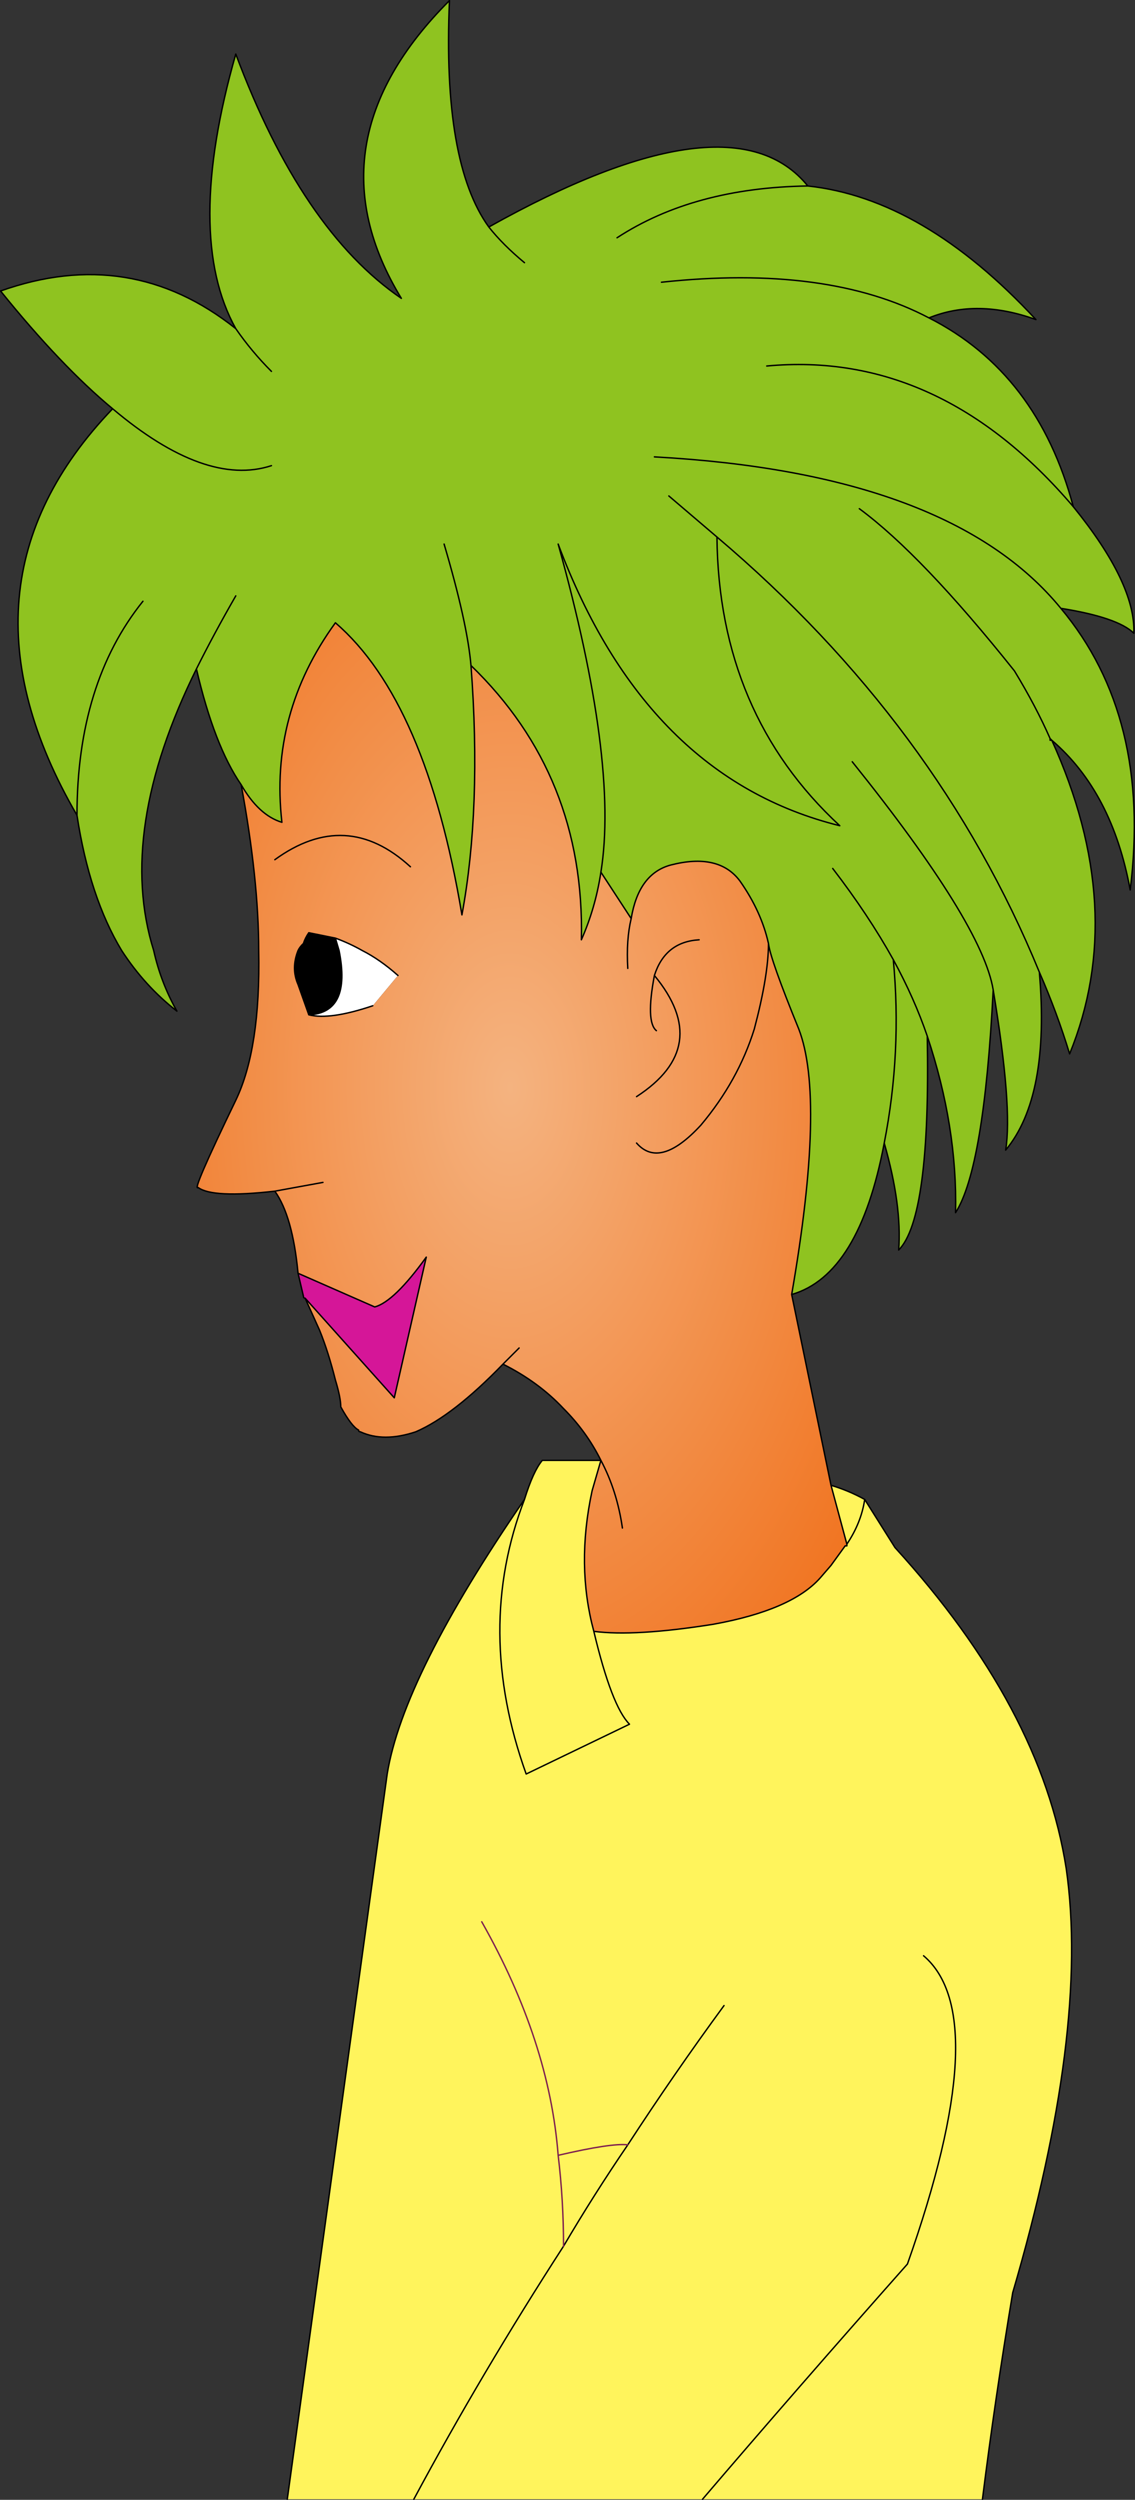
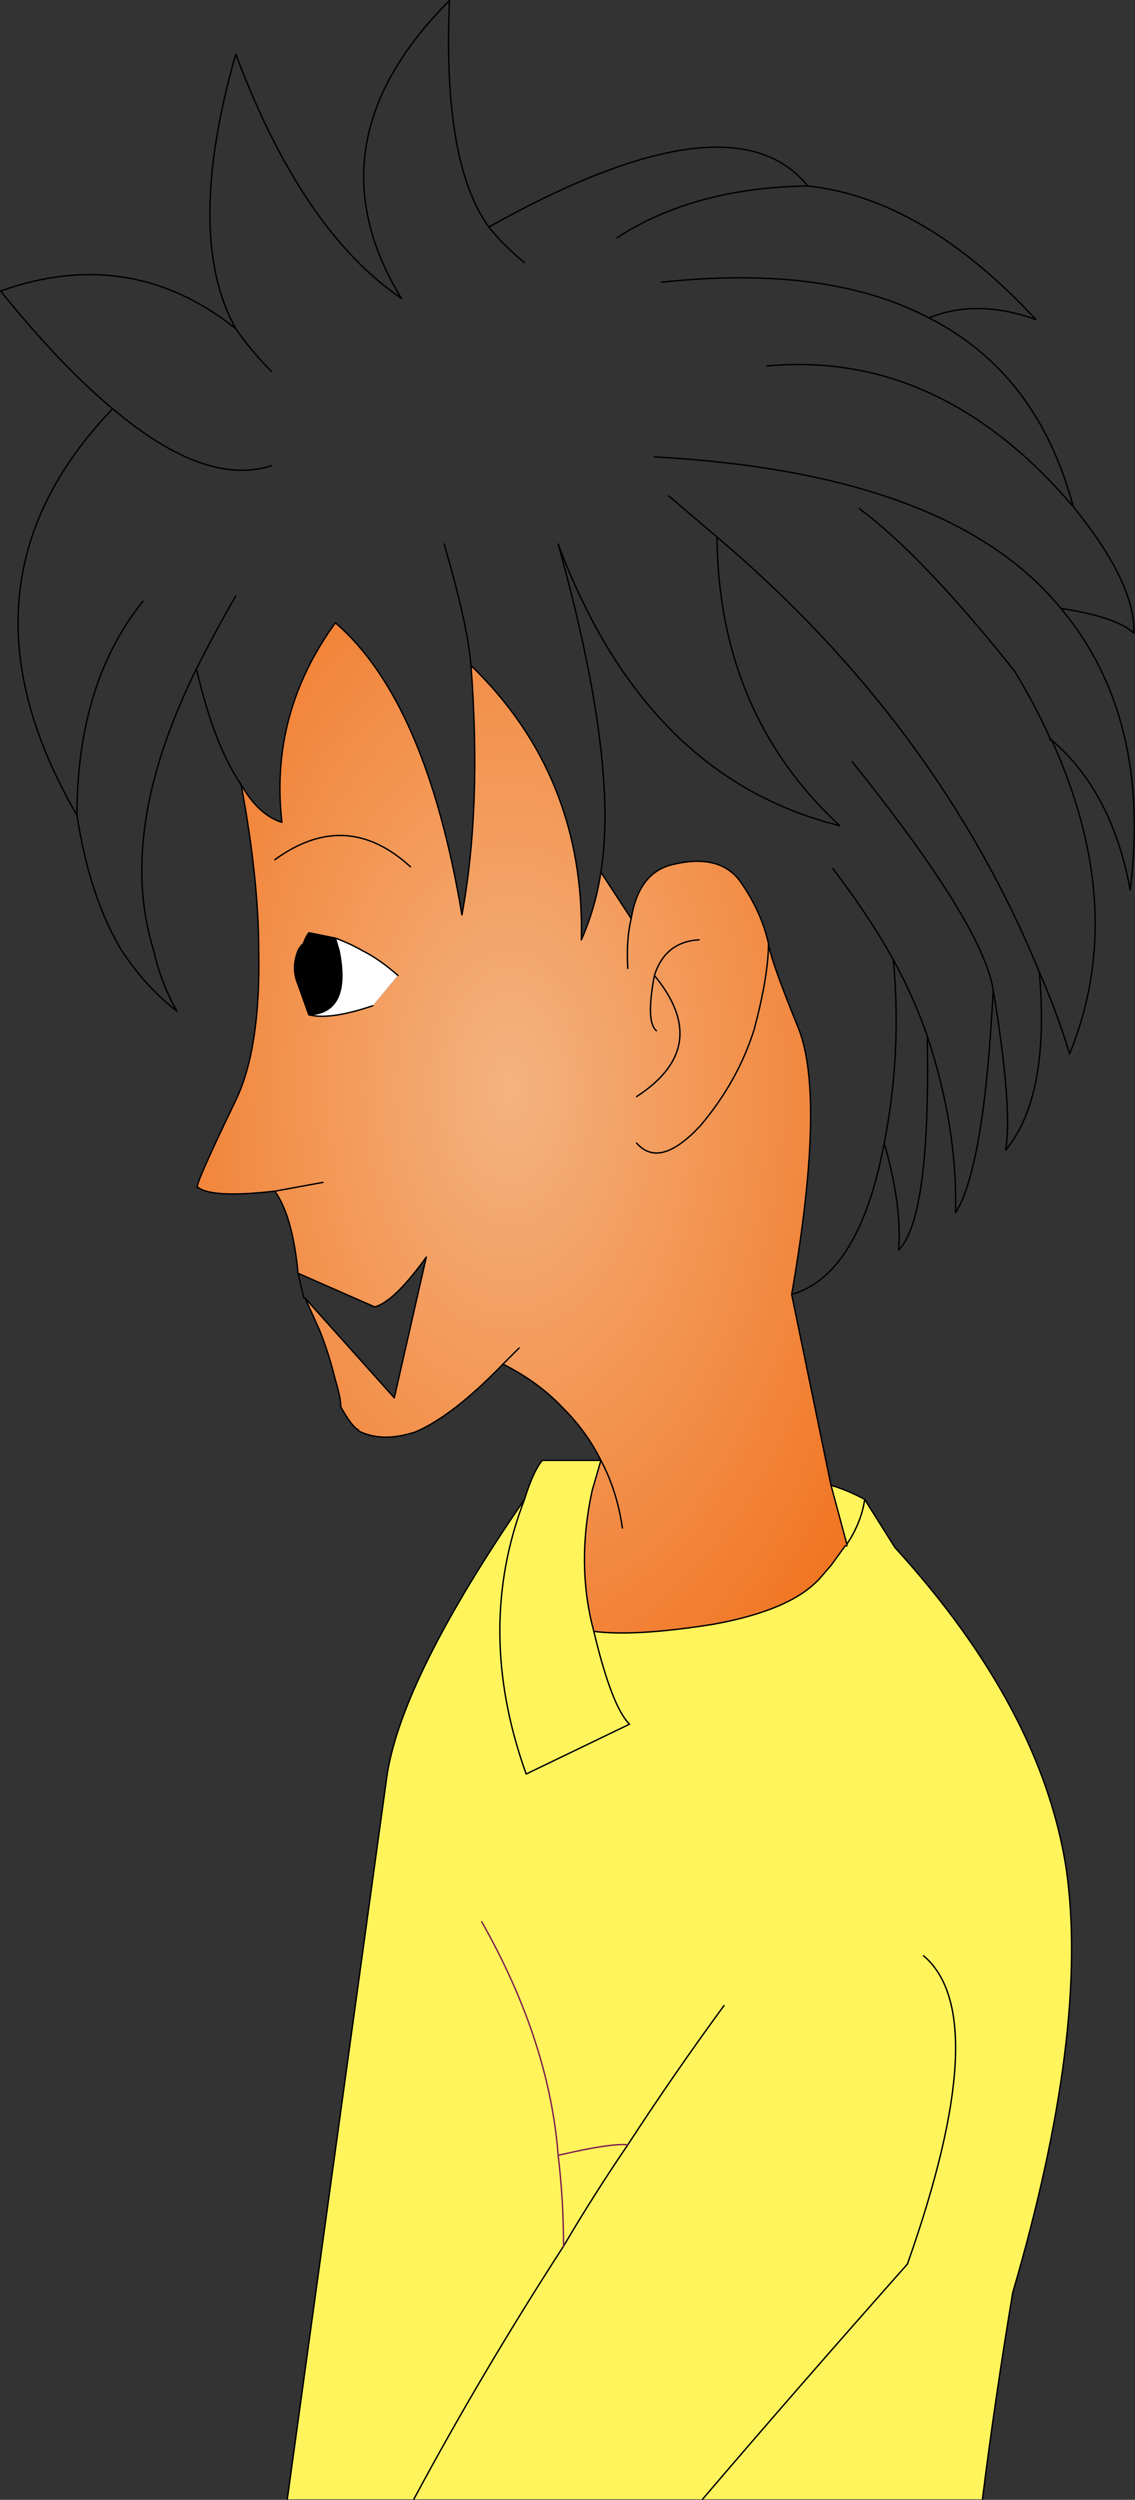
<svg xmlns="http://www.w3.org/2000/svg" height="441.55px" width="200.5px">
  <rect width="100%" height="100%" fill="#333333" stroke="none" />
  <g transform="matrix(1.0, 0.0, 0.0, 1.0, 20.45, 9.9)">
-     <path d="M-0.55 62.3 Q-9.65 54.75 -20.35 41.5 2.6 33.35 21.2 48.15 12.05 31.75 21.2 -0.35 32.85 30.8 50.45 42.8 33.75 15.4 58.95 -9.8 57.7 18.85 65.9 30.2 108.7 6.25 122.25 22.95 102.1 23.25 88.55 32.1 102.1 23.25 122.25 22.95 142.7 25.15 162.55 46.55 152.15 42.8 143.65 46.25 162.85 56.0 169.15 79.6 180.15 93.15 179.85 101.95 177.0 99.15 166.95 97.55 147.4 73.65 95.15 70.8 147.4 73.65 166.95 97.55 183.0 116.75 179.2 147.3 176.05 130.0 165.35 120.85 L165.05 120.55 Q162.55 114.85 158.75 108.6 142.4 88.1 131.35 79.95 142.4 88.1 158.75 108.6 162.55 114.85 165.05 120.55 L165.05 120.85 165.35 120.85 Q178.9 150.75 168.5 176.25 166.3 169.0 163.15 161.8 165.05 183.8 157.2 193.25 158.45 185.7 155.0 164.95 153.4 196.4 148.35 204.3 148.7 189.15 143.35 173.1 143.95 205.2 138.3 210.9 138.9 203.0 135.75 192.0 138.9 175.95 137.35 159.6 141.1 166.5 143.35 173.1 141.1 166.5 137.35 159.6 138.9 175.95 135.75 192.0 131.35 215.3 119.4 218.75 125.4 184.15 120.65 171.85 115.65 159.6 115.3 156.75 114.05 151.1 110.25 145.7 106.5 140.7 98.0 142.9 92.35 144.45 91.05 152.35 L85.7 144.15 Q84.75 150.45 82.25 156.1 82.9 127.15 62.75 107.65 64.65 132.8 61.15 151.7 54.85 113.95 38.8 100.1 27.15 116.15 29.35 135.35 25.25 134.1 22.15 128.7 17.4 121.8 14.25 108.25 17.4 101.95 21.2 95.35 17.4 101.95 14.25 108.25 0.1 136.9 6.7 158.0 7.95 163.65 10.8 168.7 5.15 164.3 1.05 158.0 -4.65 148.55 -6.85 134.1 -30.45 93.45 -0.55 62.3 15.85 76.15 27.5 72.35 15.85 76.15 -0.55 62.3 M58.0 86.2 Q62.1 100.1 62.75 107.65 62.1 100.1 58.0 86.2 M27.5 55.7 Q24.0 52.2 21.2 48.15 24.0 52.2 27.5 55.7 M97.7 77.7 L106.2 84.95 Q106.5 116.15 127.9 135.95 93.6 127.45 78.15 86.2 88.85 124.65 85.7 144.15 88.85 124.65 78.15 86.2 93.6 127.45 127.9 135.95 106.5 116.15 106.2 84.95 L97.7 77.7 M72.2 36.5 Q68.4 33.35 65.9 30.2 68.4 33.35 72.2 36.5 M115.0 54.75 Q145.55 51.9 169.15 79.6 145.55 51.9 115.0 54.75 M96.4 39.95 Q125.7 36.8 143.65 46.25 125.7 36.8 96.4 39.95 M130.1 124.65 Q153.1 153.3 155.0 164.95 153.1 153.3 130.1 124.65 M106.2 84.95 Q145.2 118.0 163.15 161.8 145.2 118.0 106.2 84.95 M126.65 143.5 Q132.95 151.7 137.35 159.6 132.95 151.7 126.65 143.5 M4.8 96.3 Q-6.85 110.8 -6.85 134.1 -6.85 110.8 4.8 96.3" fill="#8fc320" fill-rule="evenodd" stroke="none" />
    <path d="M34.1 169.35 L32.2 164.0 Q30.95 161.15 32.2 158.0 32.5 157.35 33.15 156.75 33.45 155.8 34.1 154.85 L38.8 155.8 39.45 158.0 Q41.65 169.0 34.1 169.35" fill="#000000" fill-rule="evenodd" stroke="none" />
    <path d="M34.1 169.35 Q41.65 169.0 39.45 158.0 L38.8 155.8 Q41.35 156.75 43.55 158.0 46.7 159.6 49.85 162.4 L45.4 167.75 Q37.85 170.3 34.1 169.35" fill="#ffffff" fill-rule="evenodd" stroke="none" />
    <path d="M132.3 254.95 L137.65 263.45 Q163.5 291.8 167.9 320.15 172.0 348.8 158.45 395.05 155.3 413.95 153.1 431.55 L103.65 431.55 52.65 431.55 30.3 431.55 47.95 303.45 Q50.75 286.15 72.2 254.95 63.35 277.95 72.5 303.45 L90.75 294.65 Q87.6 291.5 84.45 278.25 87.6 291.5 90.75 294.65 L72.5 303.45 Q63.35 277.95 72.2 254.95 73.75 249.95 75.35 248.05 L85.7 248.05 84.15 253.4 Q81.3 266.6 84.45 278.25 91.7 279.2 105.55 277.0 119.4 274.5 124.45 268.8 L126.35 266.6 128.85 263.15 129.15 263.15 129.15 262.85 Q131.7 259.05 132.3 254.95 131.7 259.05 129.15 262.85 L126.35 252.45 Q129.5 253.4 132.3 254.95 M79.1 386.85 Q64.65 409.2 52.65 431.55 64.65 409.2 79.1 386.85 79.1 378.7 78.15 370.8 76.6 350.65 64.65 329.55 76.6 350.65 78.15 370.8 79.1 378.7 79.1 386.85 84.45 377.75 90.45 368.95 98.65 356.35 107.45 344.35 98.65 356.35 90.45 368.95 84.45 377.75 79.1 386.85 M90.45 368.95 Q87.6 368.6 78.15 370.8 87.6 368.6 90.45 368.95 M142.7 335.55 Q155.3 346.25 139.85 390.0 120.05 412.35 103.65 431.55 120.05 412.35 139.85 390.0 155.3 346.25 142.7 335.55" fill="#fff45c" fill-rule="evenodd" stroke="none" />
-     <path d="M32.2 215.0 L45.75 220.95 Q49.2 220.0 54.85 212.15 L49.2 237.0 33.45 219.4 Q33.15 219.4 33.15 219.05 L32.2 215.0" fill="#d51698" fill-rule="evenodd" stroke="none" />
    <path d="M22.15 128.7 Q25.25 134.1 29.35 135.35 27.15 116.15 38.8 100.1 54.85 113.95 61.15 151.7 64.65 132.8 62.75 107.65 82.9 127.15 82.25 156.1 84.75 150.45 85.7 144.15 L91.05 152.35 Q92.35 144.45 98.0 142.9 106.5 140.7 110.25 145.7 114.05 151.1 115.3 156.75 115.3 162.4 112.8 171.85 109.95 181.0 103.35 188.85 96.1 196.7 92.0 192.0 96.1 196.7 103.35 188.85 109.95 181.0 112.8 171.85 115.3 162.4 115.3 156.75 115.65 159.6 120.65 171.85 125.4 184.15 119.4 218.75 L126.35 252.45 129.15 262.85 129.15 263.15 128.85 263.15 126.35 266.6 124.45 268.8 Q119.4 274.5 105.55 277.0 91.7 279.2 84.45 278.25 81.3 266.6 84.15 253.4 L85.7 248.05 Q88.55 253.4 89.5 260.0 88.55 253.4 85.7 248.05 83.2 243.0 79.1 238.9 74.7 234.2 68.4 231.05 59.6 240.15 53.0 243.0 47.3 244.9 43.2 243.0 42.9 243.0 42.9 242.7 41.65 242.05 39.75 238.6 39.75 237.0 38.8 233.85 37.55 228.85 36.0 225.05 L33.45 219.4 49.2 237.0 54.85 212.15 Q49.2 220.0 45.75 220.95 L32.2 215.0 Q31.25 204.9 28.1 200.5 17.1 201.75 14.55 199.85 13.3 200.8 21.2 184.45 25.6 175.3 25.25 158.0 25.25 145.4 22.15 128.7 M90.45 161.15 Q90.15 156.1 91.05 152.35 90.15 156.1 90.45 161.15 M95.5 172.15 Q93.6 170.6 95.15 162.4 105.55 175.0 92.0 183.8 105.55 175.0 95.15 162.4 93.6 170.6 95.5 172.15 M95.15 162.4 Q97.05 156.45 103.05 156.1 97.05 156.45 95.15 162.4 M36.6 198.95 L28.1 200.5 36.6 198.95 M38.8 155.8 L34.1 154.85 Q33.45 155.8 33.15 156.75 32.5 157.35 32.2 158.0 30.95 161.15 32.2 164.0 L34.1 169.35 Q37.85 170.3 45.4 167.75 L49.85 162.4 Q46.7 159.6 43.55 158.0 41.35 156.75 38.8 155.8 M52.05 143.2 Q40.7 132.8 28.1 141.95 40.7 132.8 52.05 143.2 M71.25 228.2 L68.4 231.05 71.25 228.2" fill="url(#gradient0)" fill-rule="evenodd" stroke="none" />
    <path d="M21.2 48.15 Q2.6 33.35 -20.35 41.5 -9.65 54.75 -0.55 62.3 15.85 76.15 27.5 72.35 M122.25 22.95 Q102.1 23.25 88.55 32.1 M65.9 30.2 Q57.7 18.85 58.95 -9.8 33.75 15.4 50.45 42.8 32.85 30.8 21.2 -0.35 12.05 31.75 21.2 48.15 24.0 52.2 27.5 55.7 M62.75 107.65 Q62.1 100.1 58.0 86.2 M21.2 95.35 Q17.4 101.95 14.25 108.25 17.4 121.8 22.15 128.7 25.25 134.1 29.35 135.35 27.15 116.15 38.8 100.1 54.85 113.95 61.15 151.7 64.65 132.8 62.75 107.65 82.9 127.15 82.25 156.1 84.75 150.45 85.7 144.15 88.85 124.65 78.15 86.2 93.6 127.45 127.9 135.95 106.5 116.15 106.2 84.95 L97.7 77.7 M122.25 22.95 Q108.7 6.25 65.9 30.2 68.4 33.35 72.2 36.5 M166.95 97.55 Q177.0 99.15 179.85 101.95 180.15 93.15 169.15 79.6 145.55 51.9 115.0 54.75 M169.15 79.6 Q162.85 56.0 143.65 46.25 125.7 36.8 96.4 39.95 M143.65 46.25 Q152.15 42.8 162.55 46.55 142.7 25.15 122.25 22.95 M165.05 120.55 Q162.55 114.85 158.75 108.6 142.4 88.1 131.35 79.95 M166.95 97.55 Q147.4 73.65 95.15 70.8 M165.05 120.55 L165.35 120.85 Q176.05 130.0 179.2 147.3 183.0 116.75 166.95 97.55 M163.15 161.8 Q166.3 169.0 168.5 176.25 178.9 150.75 165.35 120.85 L165.05 120.85 165.05 120.55 M143.35 173.1 Q141.1 166.5 137.35 159.6 138.9 175.95 135.75 192.0 138.9 203.0 138.3 210.9 143.95 205.2 143.35 173.1 148.7 189.15 148.35 204.3 153.4 196.4 155.0 164.95 153.1 153.3 130.1 124.65 M155.0 164.95 Q158.45 185.7 157.2 193.25 165.05 183.8 163.15 161.8 145.2 118.0 106.2 84.95 M153.1 431.55 Q155.3 413.95 158.45 395.05 172.0 348.8 167.9 320.15 163.5 291.8 137.65 263.45 L132.3 254.95 Q131.7 259.05 129.15 262.85 L129.15 263.15 128.85 263.15 126.35 266.6 124.45 268.8 Q119.4 274.5 105.55 277.0 91.7 279.2 84.45 278.25 87.6 291.5 90.75 294.65 L72.5 303.45 Q63.35 277.95 72.2 254.95 50.75 286.15 47.95 303.45 L30.3 431.55 M52.65 431.55 Q64.65 409.2 79.1 386.85 84.45 377.75 90.45 368.95 98.65 356.35 107.45 344.35 M115.3 156.75 Q114.05 151.1 110.25 145.7 106.5 140.7 98.0 142.9 92.35 144.45 91.05 152.35 90.15 156.1 90.45 161.15 M91.05 152.35 L85.7 144.15 M92.0 183.8 Q105.55 175.0 95.15 162.4 93.6 170.6 95.5 172.15 M115.3 156.75 Q115.3 162.4 112.8 171.85 109.95 181.0 103.35 188.85 96.1 196.7 92.0 192.0 M119.4 218.75 Q125.4 184.15 120.65 171.85 115.65 159.6 115.3 156.75 M103.05 156.1 Q97.05 156.45 95.15 162.4 M-6.85 134.1 Q-4.65 148.55 1.05 158.0 5.15 164.3 10.8 168.7 7.95 163.65 6.7 158.0 0.1 136.9 14.25 108.25 M22.15 128.7 Q25.25 145.4 25.25 158.0 25.6 175.3 21.2 184.45 13.3 200.8 14.55 199.85 17.1 201.75 28.1 200.5 L36.6 198.95 M38.8 155.8 L34.1 154.85 Q33.45 155.8 33.15 156.75 32.5 157.35 32.2 158.0 30.95 161.15 32.2 164.0 L34.1 169.35 Q41.65 169.0 39.45 158.0 L38.8 155.8 Q41.35 156.75 43.55 158.0 46.7 159.6 49.85 162.4 M45.4 167.75 Q37.85 170.3 34.1 169.35 M28.1 141.95 Q40.7 132.8 52.05 143.2 M33.45 219.4 L49.2 237.0 54.85 212.15 Q49.2 220.0 45.75 220.95 L32.2 215.0 33.15 219.05 Q33.15 219.4 33.45 219.4 L36.0 225.05 Q37.55 228.85 38.8 233.85 39.75 237.0 39.75 238.6 41.65 242.05 42.9 242.7 42.9 243.0 43.2 243.0 47.3 244.9 53.0 243.0 59.6 240.15 68.4 231.05 L71.25 228.2 M28.1 200.5 Q31.25 204.9 32.2 215.0 M84.45 278.25 Q81.3 266.6 84.15 253.4 L85.7 248.05 75.35 248.05 Q73.75 249.95 72.2 254.95 M85.7 248.05 Q88.55 253.4 89.5 260.0 M68.4 231.05 Q74.7 234.2 79.1 238.9 83.2 243.0 85.7 248.05 M126.35 252.45 L129.15 262.85 M119.4 218.75 L126.35 252.45 Q129.5 253.4 132.3 254.95 M103.65 431.55 Q120.05 412.35 139.85 390.0 155.3 346.25 142.7 335.55 M137.35 159.6 Q132.95 151.7 126.65 143.5 M135.75 192.0 Q131.35 215.3 119.4 218.75 M-0.55 62.3 Q-30.45 93.45 -6.85 134.1 -6.85 110.8 4.8 96.3" fill="none" stroke="#000000" stroke-linecap="round" stroke-linejoin="round" stroke-width="0.25" />
    <path d="M79.1 386.85 Q79.1 378.7 78.15 370.8 76.6 350.65 64.65 329.55 M78.15 370.8 Q87.6 368.6 90.45 368.95" fill="none" stroke="#7f224f" stroke-linecap="round" stroke-linejoin="round" stroke-width="0.25" />
  </g>
  <defs>
    <radialGradient cx="0" cy="0" gradientTransform="matrix(0.096, -3.0E-4, 5.0E-4, 0.161, 69.65, 182.25)" gradientUnits="userSpaceOnUse" id="gradient0" r="819.2" spreadMethod="pad">
      <stop offset="0.0" stop-color="#f4b380" />
      <stop offset="1.0" stop-color="#f1731f" />
    </radialGradient>
  </defs>
</svg>